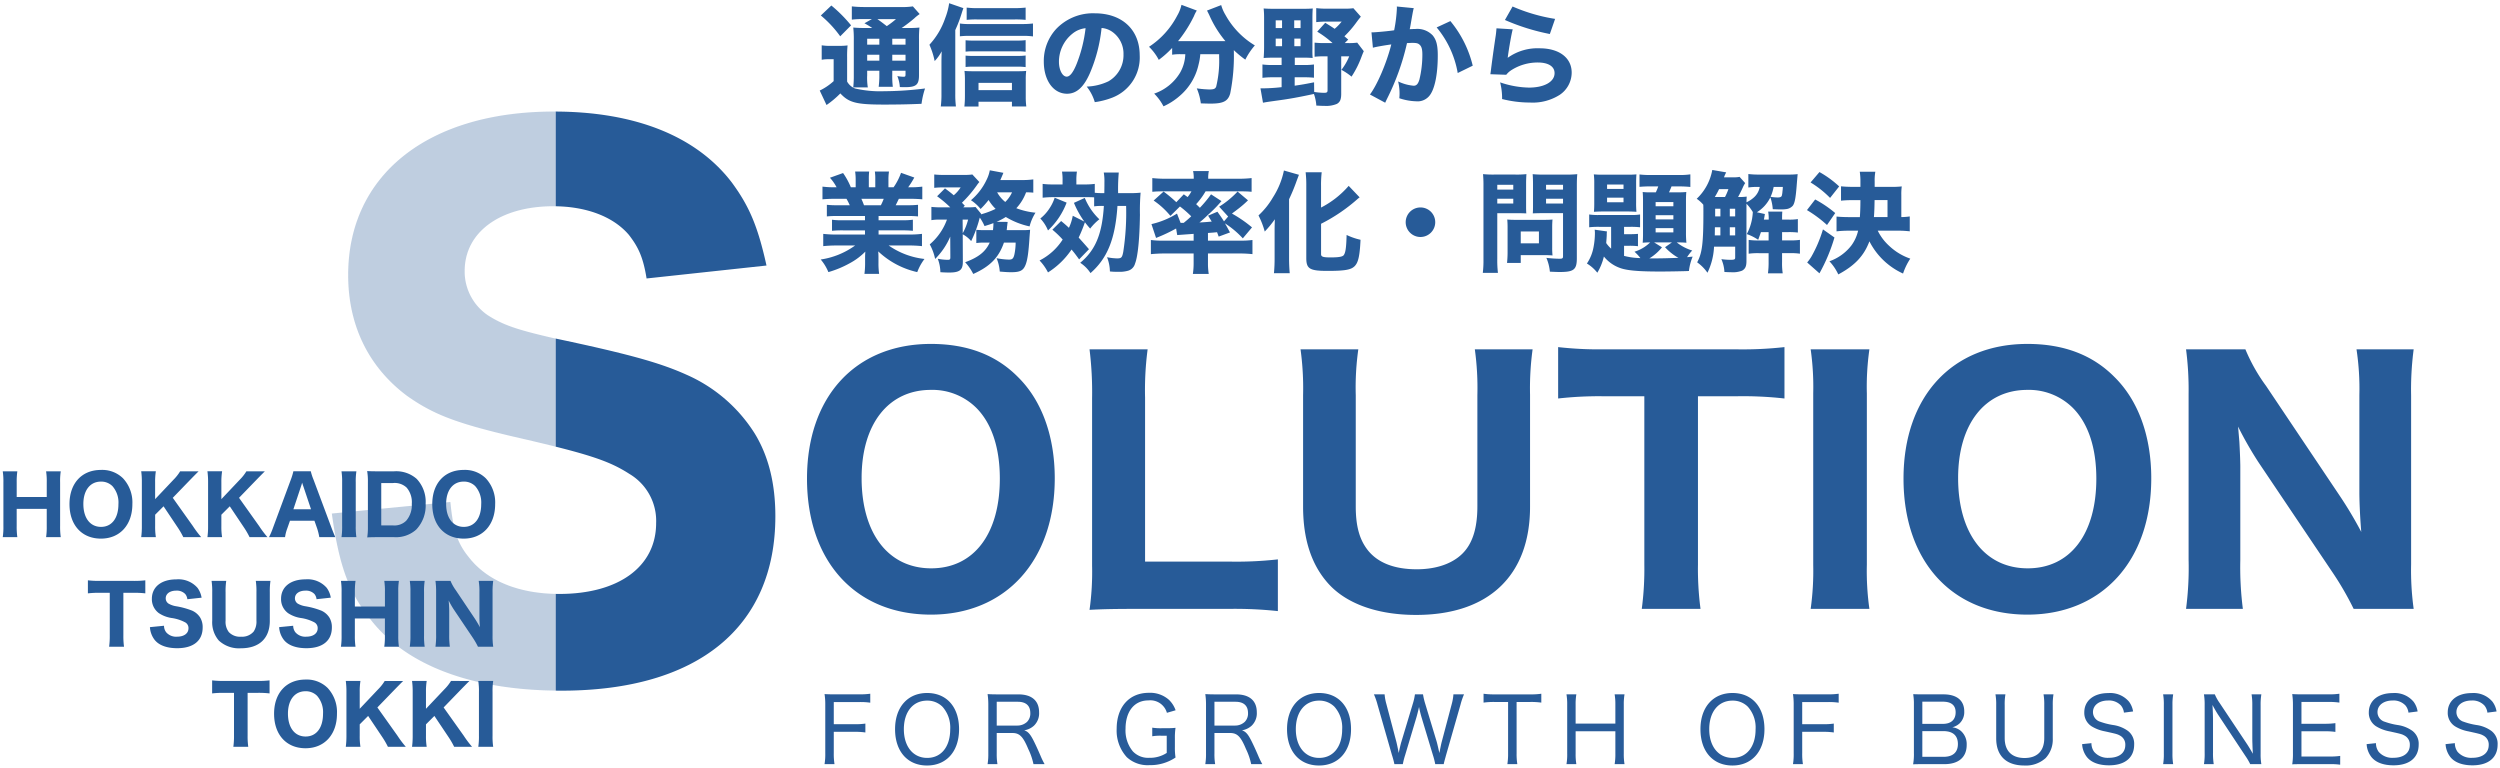
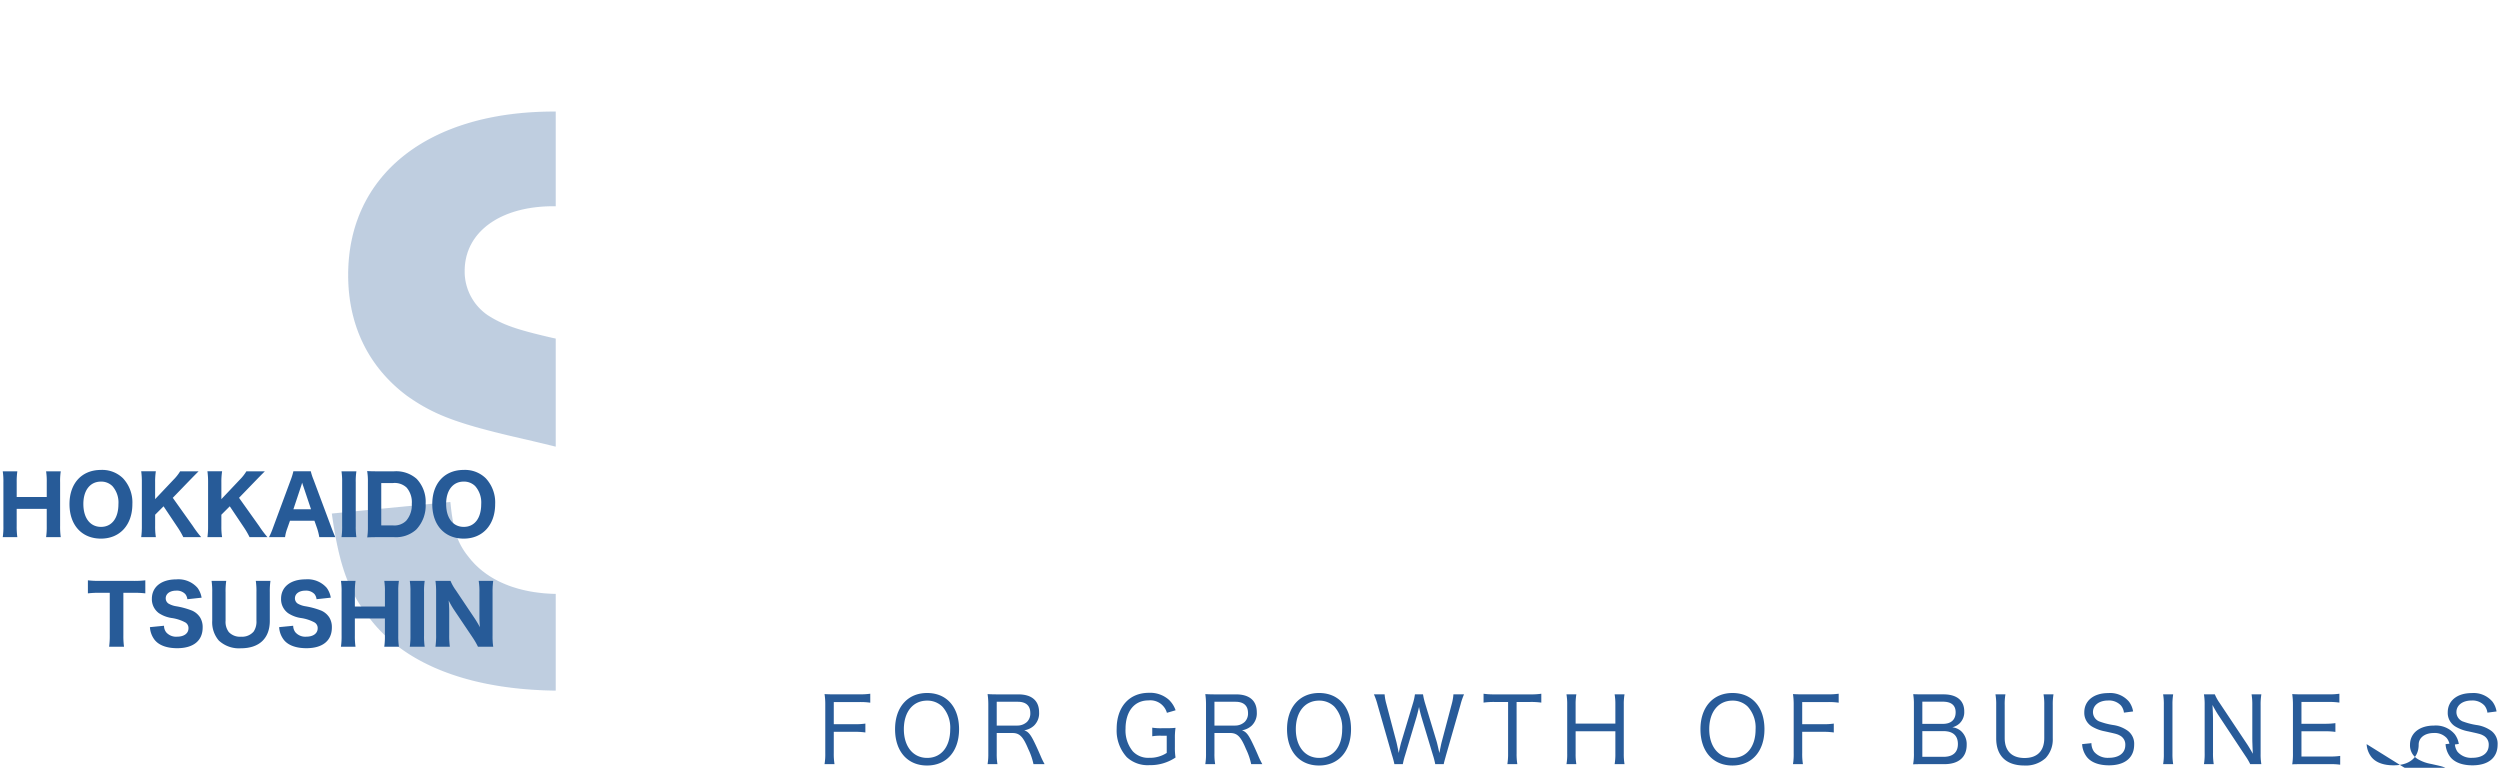
<svg xmlns="http://www.w3.org/2000/svg" width="524.721" height="161.171" viewBox="0 0 524.721 161.171">
  <defs>
    <clipPath id="clip-path">
      <rect id="長方形_274" data-name="長方形 274" width="49" height="135" transform="translate(0.244 0)" fill="#023f87" stroke="#707070" stroke-width="1" />
    </clipPath>
    <clipPath id="clip-path-2">
      <rect id="長方形_275" data-name="長方形 275" width="50" height="135" transform="translate(-0.279 0)" fill="#023f87" stroke="#707070" stroke-width="1" />
    </clipPath>
  </defs>
  <g id="sec__solution-contact-dark.svg" transform="translate(-312.362 -4703.614)" opacity="0.855">
    <g id="グループ_344" data-name="グループ 344" transform="translate(235 4721)">
      <g id="グループ_316" data-name="グループ 316" transform="translate(7 35.693)">
        <path id="パス_1021" data-name="パス 1021" d="M-94.962-13.464a14.194,14.194,0,0,1,.136,2.346v3.043h-6.307v-3.06A15.616,15.616,0,0,1-101-13.464h-3.06a14.592,14.592,0,0,1,.136,2.346v9.129a14.325,14.325,0,0,1-.136,2.346H-101a15.423,15.423,0,0,1-.136-2.346V-5.576h6.307v3.587A14.592,14.592,0,0,1-94.962.357h3.077a15.567,15.567,0,0,1-.136-2.346v-9.146a13.456,13.456,0,0,1,.136-2.329Zm11.509-.289c-4.012,0-6.6,2.805-6.6,7.174,0,4.4,2.584,7.242,6.6,7.242,3.978,0,6.6-2.873,6.6-7.259a7.425,7.425,0,0,0-1.955-5.389A6.214,6.214,0,0,0-83.453-13.753ZM-83.436-1.8c-2.278,0-3.706-1.853-3.706-4.811,0-2.873,1.428-4.692,3.689-4.692a3.321,3.321,0,0,1,2.414.952,5.2,5.2,0,0,1,1.258,3.774C-79.781-3.621-81.175-1.8-83.436-1.8Zm15.062-6.1,3.6-3.723c.544-.561,1.377-1.411,1.819-1.836h-3.876A9.334,9.334,0,0,1-68.221-11.7l-3.859,4.08v-3.5a14.432,14.432,0,0,1,.153-2.346H-75a16.307,16.307,0,0,1,.136,2.346v9.129A16.772,16.772,0,0,1-75,.357h3.077a13.8,13.8,0,0,1-.153-2.346V-4.352l1.768-1.768L-67.286-1.6A16.765,16.765,0,0,1-66.164.357h3.757a21.37,21.37,0,0,1-1.751-2.329Zm13.906,0,3.6-3.723c.544-.561,1.377-1.411,1.819-1.836h-3.876A9.334,9.334,0,0,1-54.315-11.7l-3.859,4.08v-3.5a14.432,14.432,0,0,1,.153-2.346H-61.1a16.307,16.307,0,0,1,.136,2.346v9.129A16.771,16.771,0,0,1-61.1.357h3.077a13.8,13.8,0,0,1-.153-2.346V-4.352l1.768-1.768L-53.38-1.6A16.765,16.765,0,0,1-52.258.357H-48.5a21.37,21.37,0,0,1-1.751-2.329ZM-34.255.357c-.2-.425-.51-1.173-.833-2.04L-38.828-11.7a11.511,11.511,0,0,1-.578-1.768h-3.655A13.053,13.053,0,0,1-43.6-11.7L-47.311-1.683a15.8,15.8,0,0,1-.867,2.04h3.366a8.488,8.488,0,0,1,.459-1.8l.578-1.649h5.134l.578,1.649a12.158,12.158,0,0,1,.442,1.8Zm-5.1-5.848h-3.706l1.6-4.811c.119-.34.136-.425.238-.782.136.459.2.629.255.782Zm6.392-7.973a14.193,14.193,0,0,1,.136,2.346v9.129A14.591,14.591,0,0,1-32.963.357h3.128a14.325,14.325,0,0,1-.136-2.346v-9.129a14.063,14.063,0,0,1,.136-2.346Zm5.542,11.526A14.863,14.863,0,0,1-27.557.408c.7-.034,1.156-.051,2.312-.051h3.332a6.338,6.338,0,0,0,4.624-1.581A7.335,7.335,0,0,0-15.3-6.681a6.991,6.991,0,0,0-1.887-5.2,6.477,6.477,0,0,0-4.743-1.581h-3.315c-1.224,0-1.649-.017-2.329-.051a13.313,13.313,0,0,1,.153,2.346Zm2.805-.17V-11h2.465a3.651,3.651,0,0,1,2.856.952A4.687,4.687,0,0,1-18.207-6.63,5.009,5.009,0,0,1-19.38-3.094a3.5,3.5,0,0,1-2.754.986ZM-7.31-13.753c-4.012,0-6.6,2.805-6.6,7.174,0,4.4,2.584,7.242,6.6,7.242,3.978,0,6.6-2.873,6.6-7.259a7.425,7.425,0,0,0-1.955-5.389A6.214,6.214,0,0,0-7.31-13.753ZM-7.293-1.8C-9.571-1.8-11-3.655-11-6.613c0-2.873,1.428-4.692,3.689-4.692a3.321,3.321,0,0,1,2.414.952A5.2,5.2,0,0,1-3.638-6.579C-3.638-3.621-5.032-1.8-7.293-1.8Z" transform="translate(175 59.307)" fill="#023f87" stroke="rgba(0,0,0,0)" stroke-width="1" />
        <path id="パス_1022" data-name="パス 1022" d="M-78.744-10.965h2.04a19.69,19.69,0,0,1,2.567.119v-2.737a20.037,20.037,0,0,1-2.567.119h-7.072a19.328,19.328,0,0,1-2.414-.119v2.737a19.262,19.262,0,0,1,2.431-.119H-81.6v8.942a16.2,16.2,0,0,1-.136,2.38h3.128a16.348,16.348,0,0,1-.136-2.38Zm5.576,7.208a4.784,4.784,0,0,0,.986,2.669c.9,1.139,2.55,1.751,4.743,1.751,3.4,0,5.338-1.581,5.338-4.352a3.886,3.886,0,0,0-.51-2.057,3.829,3.829,0,0,0-1.717-1.479,16.575,16.575,0,0,0-3.349-.918,4.591,4.591,0,0,1-1.6-.561,1.318,1.318,0,0,1-.578-1.1c0-.969.884-1.615,2.21-1.615a2.433,2.433,0,0,1,1.887.714,2.069,2.069,0,0,1,.442,1.088l2.992-.323a4.8,4.8,0,0,0-.867-2.074,5.321,5.321,0,0,0-4.437-1.768c-3.145,0-5.134,1.581-5.134,4.08A3.614,3.614,0,0,0-71.3-6.7a6.611,6.611,0,0,0,2.652,1.02,8.678,8.678,0,0,1,2.907.935,1.362,1.362,0,0,1,.663,1.224c0,1.088-.935,1.768-2.414,1.768a2.75,2.75,0,0,1-2.261-.918,2.238,2.238,0,0,1-.459-1.377Zm22.219-9.707a15.058,15.058,0,0,1,.136,2.448V-5.1a3.735,3.735,0,0,1-.578,2.261,3.178,3.178,0,0,1-2.652,1.088A3.188,3.188,0,0,1-56.61-2.72a3.52,3.52,0,0,1-.68-2.38v-5.916a14.534,14.534,0,0,1,.136-2.448h-3.077a15.192,15.192,0,0,1,.136,2.448V-5.1A5.875,5.875,0,0,0-58.718-.952,6.2,6.2,0,0,0-54.077.68c3.859,0,6.069-2.091,6.069-5.763v-5.95a15.361,15.361,0,0,1,.136-2.431Zm4.9,9.707a4.784,4.784,0,0,0,.986,2.669c.9,1.139,2.55,1.751,4.743,1.751,3.4,0,5.338-1.581,5.338-4.352a3.886,3.886,0,0,0-.51-2.057,3.829,3.829,0,0,0-1.717-1.479,16.575,16.575,0,0,0-3.349-.918,4.591,4.591,0,0,1-1.6-.561,1.318,1.318,0,0,1-.578-1.1c0-.969.884-1.615,2.21-1.615a2.433,2.433,0,0,1,1.887.714A2.069,2.069,0,0,1-38.2-9.622l2.992-.323a4.8,4.8,0,0,0-.867-2.074,5.321,5.321,0,0,0-4.437-1.768c-3.145,0-5.134,1.581-5.134,4.08A3.614,3.614,0,0,0-44.183-6.7a6.611,6.611,0,0,0,2.652,1.02,8.678,8.678,0,0,1,2.907.935,1.362,1.362,0,0,1,.663,1.224c0,1.088-.935,1.768-2.414,1.768a2.75,2.75,0,0,1-2.261-.918A2.238,2.238,0,0,1-43.1-4.046Zm22.066-9.707a14.194,14.194,0,0,1,.136,2.346v3.043h-6.307v-3.06a15.616,15.616,0,0,1,.136-2.329h-3.06a14.591,14.591,0,0,1,.136,2.346v9.129A14.325,14.325,0,0,1-33.082.357h3.06a15.423,15.423,0,0,1-.136-2.346V-5.576h6.307v3.587A14.592,14.592,0,0,1-23.987.357h3.077a15.566,15.566,0,0,1-.136-2.346v-9.146a13.456,13.456,0,0,1,.136-2.329Zm5.355,0a14.193,14.193,0,0,1,.136,2.346v9.129A14.592,14.592,0,0,1-18.632.357H-15.5a14.325,14.325,0,0,1-.136-2.346v-9.129a14.063,14.063,0,0,1,.136-2.346Zm9.656,1.955a9.289,9.289,0,0,1-1.105-1.955h-3.162a16.555,16.555,0,0,1,.136,2.363v8.84A16.8,16.8,0,0,1-13.243.357h3.026a17.4,17.4,0,0,1-.136-2.6V-7.208c0-.34-.034-1.054-.051-1.343-.051-.595-.051-.595-.068-.8a19.173,19.173,0,0,0,1.088,1.9l3.91,5.814A16.228,16.228,0,0,1-4.318.357h3.2a14.961,14.961,0,0,1-.136-2.363V-11a16.408,16.408,0,0,1,.136-2.465H-4.165a13.963,13.963,0,0,1,.153,2.448v5.151c0,.629.051,1.53.1,2.125A20.843,20.843,0,0,0-5.066-5.678Z" transform="translate(175 82.307)" fill="#023f87" stroke="rgba(0,0,0,0)" stroke-width="1" />
-         <path id="パス_1023" data-name="パス 1023" d="M-52.666-10.965h2.04a19.69,19.69,0,0,1,2.567.119v-2.737a20.037,20.037,0,0,1-2.567.119H-57.7a19.328,19.328,0,0,1-2.414-.119v2.737a19.262,19.262,0,0,1,2.431-.119h2.159v8.942a16.2,16.2,0,0,1-.136,2.38h3.128a16.348,16.348,0,0,1-.136-2.38Zm12.155-2.788c-4.012,0-6.6,2.805-6.6,7.174,0,4.4,2.584,7.242,6.6,7.242,3.978,0,6.6-2.873,6.6-7.259a7.425,7.425,0,0,0-1.955-5.389A6.214,6.214,0,0,0-40.511-13.753ZM-40.494-1.8c-2.278,0-3.706-1.853-3.706-4.811,0-2.873,1.428-4.692,3.689-4.692a3.321,3.321,0,0,1,2.414.952,5.2,5.2,0,0,1,1.258,3.774C-36.839-3.621-38.233-1.8-40.494-1.8Zm15.062-6.1,3.6-3.723c.544-.561,1.377-1.411,1.819-1.836h-3.876A9.334,9.334,0,0,1-25.279-11.7l-3.859,4.08v-3.5a14.432,14.432,0,0,1,.153-2.346h-3.077a16.307,16.307,0,0,1,.136,2.346v9.129A16.772,16.772,0,0,1-32.062.357h3.077a13.8,13.8,0,0,1-.153-2.346V-4.352L-27.37-6.12-24.344-1.6A16.765,16.765,0,0,1-23.222.357h3.757a21.37,21.37,0,0,1-1.751-2.329Zm13.906,0,3.6-3.723c.544-.561,1.377-1.411,1.819-1.836H-9.979A9.334,9.334,0,0,1-11.373-11.7l-3.859,4.08v-3.5a14.432,14.432,0,0,1,.153-2.346h-3.077a16.307,16.307,0,0,1,.136,2.346v9.129A16.772,16.772,0,0,1-18.156.357h3.077a13.8,13.8,0,0,1-.153-2.346V-4.352l1.768-1.768L-10.438-1.6A16.765,16.765,0,0,1-9.316.357h3.757A21.37,21.37,0,0,1-7.31-1.972Zm7.276-5.559a14.193,14.193,0,0,1,.136,2.346v9.129A14.591,14.591,0,0,1-4.25.357h3.128a14.325,14.325,0,0,1-.136-2.346v-9.129a14.063,14.063,0,0,1,.136-2.346Z" transform="translate(175 103.307)" fill="#023f87" stroke="rgba(0,0,0,0)" stroke-width="1" />
      </g>
      <g id="マスクグループ_67" data-name="マスクグループ 67" transform="translate(144.757 0)" opacity="0.298" clip-path="url(#clip-path)">
        <path id="パス_1020" data-name="パス 1020" d="M6.006-31.6C7.579-20.449,9.581-15.015,14.3-9.152,21.879.429,35.75,5.577,54.2,5.577c28.6,0,44.9-13.3,44.9-36.608,0-6.864-1.43-12.584-4.29-17.3A32.208,32.208,0,0,0,80.366-60.775c-5.72-2.574-12.584-4.433-28.171-7.722-7.436-1.716-10.3-2.717-13.442-4.719a11.089,11.089,0,0,1-4.862-9.295c0-8.151,7.436-13.585,18.59-13.585,6.864,0,12.584,2.145,15.873,6.006,2,2.574,3,4.719,3.718,9.152L97.24-83.655c-1.859-8.437-3.718-12.584-7.293-17.446-7.436-9.724-20.306-14.872-37.323-14.872-26.455,0-43.186,13.3-43.186,34.32,0,10.582,4.29,19.305,12.3,25.311,5.434,3.861,10.153,5.72,22.308,8.58,15.587,3.575,20.02,5,24.453,7.865a11.455,11.455,0,0,1,5.577,10.3c0,9.152-7.865,14.872-20.306,14.872-8.437,0-15.158-2.717-19.019-7.722-2.431-3-3.289-5.72-3.861-11.583Z" transform="translate(-3.757 122)" fill="#023f87" stroke="rgba(0,0,0,0)" stroke-width="1" />
      </g>
      <g id="マスクグループ_68" data-name="マスクグループ 68" transform="translate(194.279 0)" clip-path="url(#clip-path-2)">
-         <path id="パス_1019" data-name="パス 1019" d="M6.006-31.6C7.579-20.449,9.581-15.015,14.3-9.152,21.879.429,35.75,5.577,54.2,5.577c28.6,0,44.9-13.3,44.9-36.608,0-6.864-1.43-12.584-4.29-17.3A32.208,32.208,0,0,0,80.366-60.775c-5.72-2.574-12.584-4.433-28.171-7.722-7.436-1.716-10.3-2.717-13.442-4.719a11.089,11.089,0,0,1-4.862-9.295c0-8.151,7.436-13.585,18.59-13.585,6.864,0,12.584,2.145,15.873,6.006,2,2.574,3,4.719,3.718,9.152L97.24-83.655c-1.859-8.437-3.718-12.584-7.293-17.446-7.436-9.724-20.306-14.872-37.323-14.872-26.455,0-43.186,13.3-43.186,34.32,0,10.582,4.29,19.305,12.3,25.311,5.434,3.861,10.153,5.72,22.308,8.58,15.587,3.575,20.02,5,24.453,7.865a11.455,11.455,0,0,1,5.577,10.3c0,9.152-7.865,14.872-20.306,14.872-8.437,0-15.158-2.717-19.019-7.722-2.431-3-3.289-5.72-3.861-11.583Z" transform="translate(-53.278 122)" fill="#023f87" stroke="rgba(0,0,0,0)" stroke-width="1" />
-       </g>
+         </g>
    </g>
-     <path id="パス_1016" data-name="パス 1016" d="M28.743-54.2c-15.812,0-26,11.055-26,28.274,0,17.353,10.184,28.542,26,28.542,15.678,0,26-11.323,26-28.609,0-8.777-2.68-16.281-7.7-21.239C42.411-51.925,36.314-54.2,28.743-54.2ZM28.81-7.1c-8.978,0-14.606-7.3-14.606-18.961,0-11.323,5.628-18.492,14.539-18.492A13.087,13.087,0,0,1,38.257-40.8c3.216,3.216,4.958,8.308,4.958,14.874C43.215-14.271,37.721-7.1,28.81-7.1ZM91.656,1.407a85.039,85.039,0,0,1,9.916.469V-8.978a78.227,78.227,0,0,1-9.916.469H73.7V-42.88a65.291,65.291,0,0,1,.536-10.184H62.042a73.11,73.11,0,0,1,.536,10.318V-7.7a56.844,56.844,0,0,1-.536,9.313c2.479-.134,4.958-.2,9.112-.2Zm51.255-54.471a59.345,59.345,0,0,1,.536,9.648V-20.1c0,3.886-.737,6.834-2.278,8.911-2.01,2.747-5.762,4.288-10.452,4.288-4.556,0-7.973-1.273-10.117-3.819-1.876-2.278-2.68-5.159-2.68-9.38V-43.416a57.278,57.278,0,0,1,.536-9.648H106.329a59.873,59.873,0,0,1,.536,9.648V-20.1c0,7.035,1.809,12.4,5.427,16.348C116.111.4,122.61,2.68,130.583,2.68c15.209,0,23.919-8.241,23.919-22.713v-23.45a60.541,60.541,0,0,1,.536-9.581Zm46.833,9.849h8.04a77.6,77.6,0,0,1,10.117.469V-53.533a78.968,78.968,0,0,1-10.117.469H169.912a76.174,76.174,0,0,1-9.514-.469v10.787a75.915,75.915,0,0,1,9.581-.469h8.509V-7.973a63.844,63.844,0,0,1-.536,9.38H190.28a64.431,64.431,0,0,1-.536-9.38ZM213.4-53.064a55.938,55.938,0,0,1,.536,9.246V-7.839a57.507,57.507,0,0,1-.536,9.246h12.328a56.458,56.458,0,0,1-.536-9.246V-43.818a55.426,55.426,0,0,1,.536-9.246ZM258.888-54.2c-15.812,0-26,11.055-26,28.274,0,17.353,10.184,28.542,26,28.542,15.678,0,26-11.323,26-28.609,0-8.777-2.68-16.281-7.7-21.239C272.556-51.925,266.459-54.2,258.888-54.2Zm.067,47.1c-8.978,0-14.606-7.3-14.606-18.961,0-11.323,5.628-18.492,14.539-18.492A13.087,13.087,0,0,1,268.4-40.8c3.216,3.216,4.958,8.308,4.958,14.874C273.36-14.271,267.866-7.1,258.955-7.1ZM309-45.359a36.611,36.611,0,0,1-4.355-7.705H292.187a65.249,65.249,0,0,1,.536,9.313v34.84a66.2,66.2,0,0,1-.536,10.318h11.926a68.564,68.564,0,0,1-.536-10.251V-28.408c0-1.34-.134-4.154-.2-5.293-.2-2.345-.2-2.345-.268-3.149a75.563,75.563,0,0,0,4.288,7.5l15.41,22.914a63.958,63.958,0,0,1,4.556,7.839h12.6a58.963,58.963,0,0,1-.536-9.313V-43.349a64.664,64.664,0,0,1,.536-9.715H327.965a55.033,55.033,0,0,1,.6,9.648v20.3c0,2.479.2,6.03.4,8.375a82.152,82.152,0,0,0-4.556-7.638Z" transform="translate(479 4830)" fill="#023f87" stroke="rgba(0,0,0,0)" stroke-width="1" />
-     <path id="パス_1018" data-name="パス 1018" d="M3.363-6.783H7.714a14.5,14.5,0,0,1,2.28.133V-8.512a15.323,15.323,0,0,1-2.28.133H3.363v-4.655H8.74a14.5,14.5,0,0,1,2.28.133v-1.881a15.946,15.946,0,0,1-2.3.133H3.591c-.931,0-1.52-.019-2.166-.057a13.865,13.865,0,0,1,.152,2.242V-2.356A12.878,12.878,0,0,1,1.425,0h2.09a13.379,13.379,0,0,1-.152-2.375Zm19.589-8.151c-4.085,0-6.726,2.983-6.726,7.6,0,4.655,2.622,7.619,6.707,7.619,4.1,0,6.726-2.983,6.726-7.619C29.659-11.989,27.056-14.934,22.952-14.934Zm.019,13.623c-2.964,0-4.9-2.394-4.9-6.023,0-3.648,1.919-6,4.883-6a4.444,4.444,0,0,1,3.211,1.273A6.54,6.54,0,0,1,27.8-7.315C27.8-3.648,25.916-1.311,22.971-1.311ZM47.614,0a16.14,16.14,0,0,1-.874-1.8c-.608-1.406-1.064-2.394-1.482-3.211-.684-1.33-1.159-1.843-1.919-2.09a3.923,3.923,0,0,0,2.052-.988,3.6,3.6,0,0,0,1.064-2.793c0-2.432-1.539-3.762-4.351-3.762H37.829c-.931,0-1.52-.019-2.185-.057a14.418,14.418,0,0,1,.152,2.261v10.2A12.572,12.572,0,0,1,35.644,0h2.071a12.3,12.3,0,0,1-.152-2.242V-6.536H40.85c1.5,0,2.242.741,3.325,3.344A13.772,13.772,0,0,1,45.277,0ZM37.563-8.094v-5h4.408c1.729,0,2.641.817,2.641,2.375a2.481,2.481,0,0,1-.684,1.843,2.955,2.955,0,0,1-2.052.779ZM73.245-5.966v3.61A6.443,6.443,0,0,1,69.559-1.33,4.4,4.4,0,0,1,66.12-2.7,6.879,6.879,0,0,1,64.6-7.41c0-3.667,1.843-5.966,4.788-5.966a3.613,3.613,0,0,1,3.895,2.6l1.824-.532a5.588,5.588,0,0,0-1.406-2.2,5.931,5.931,0,0,0-4.218-1.463c-4.1,0-6.745,2.945-6.745,7.562a8.259,8.259,0,0,0,2.128,5.947A6.422,6.422,0,0,0,69.6.209a9.48,9.48,0,0,0,5.491-1.6,13.209,13.209,0,0,1-.133-2.2V-5.4a14.123,14.123,0,0,1,.133-2.223A19.317,19.317,0,0,1,73-7.543h-.665a11.752,11.752,0,0,1-2.128-.114v1.805a10.148,10.148,0,0,1,1.957-.114ZM93.309,0a16.141,16.141,0,0,1-.874-1.8c-.608-1.406-1.064-2.394-1.482-3.211-.684-1.33-1.159-1.843-1.919-2.09a3.923,3.923,0,0,0,2.052-.988,3.6,3.6,0,0,0,1.064-2.793c0-2.432-1.539-3.762-4.351-3.762H83.524c-.931,0-1.52-.019-2.185-.057a14.419,14.419,0,0,1,.152,2.261v10.2A12.572,12.572,0,0,1,81.339,0H83.41a12.3,12.3,0,0,1-.152-2.242V-6.536h3.287c1.5,0,2.242.741,3.325,3.344A13.772,13.772,0,0,1,90.972,0ZM83.258-8.094v-5h4.408c1.729,0,2.641.817,2.641,2.375a2.481,2.481,0,0,1-.684,1.843,2.955,2.955,0,0,1-2.052.779Zm21.964-6.84c-4.085,0-6.726,2.983-6.726,7.6,0,4.655,2.622,7.619,6.707,7.619,4.1,0,6.726-2.983,6.726-7.619C111.929-11.989,109.326-14.934,105.222-14.934Zm.019,13.623c-2.964,0-4.9-2.394-4.9-6.023,0-3.648,1.919-6,4.883-6a4.444,4.444,0,0,1,3.211,1.273,6.54,6.54,0,0,1,1.634,4.75C110.067-3.648,108.186-1.311,105.241-1.311Zm20.1-13.338a11.618,11.618,0,0,1-.418,1.881l-2.451,8.151c-.1.285-.4,1.577-.532,2.28-.19-.988-.4-1.976-.494-2.337l-2.109-7.98a10.151,10.151,0,0,1-.361-1.995h-2.242a13.964,13.964,0,0,1,.76,2.185l3.021,10.545A17.84,17.84,0,0,1,121.03,0H122.8a14.671,14.671,0,0,1,.475-1.862l2.356-7.885c.152-.513.361-1.311.57-2.261a21.807,21.807,0,0,0,.551,2.261l2.375,7.885A14.914,14.914,0,0,1,129.6,0h1.786c.076-.4.076-.4.494-1.919L134.9-12.464a15.027,15.027,0,0,1,.741-2.185h-2.223a10.2,10.2,0,0,1-.342,1.995l-2.109,7.961c-.057.19-.228.969-.494,2.356-.323-1.425-.475-2.071-.57-2.394l-2.432-8.037a15,15,0,0,1-.437-1.881Zm21.337,1.6h2.774a15.449,15.449,0,0,1,2.413.133v-1.862a14.821,14.821,0,0,1-2.413.133h-7.429a15.323,15.323,0,0,1-2.28-.133v1.862a14.934,14.934,0,0,1,2.3-.133h2.85V-2.242A13.777,13.777,0,0,1,144.742,0h2.09a12.847,12.847,0,0,1-.152-2.242Zm20.577-1.6a12.345,12.345,0,0,1,.152,2.223v3.914h-8.341v-3.952a12.436,12.436,0,0,1,.152-2.185h-2.071a12.345,12.345,0,0,1,.152,2.223v10.2A11.949,11.949,0,0,1,157.149,0h2.071a12.345,12.345,0,0,1-.152-2.223V-6.9h8.341v4.674A12.48,12.48,0,0,1,167.257,0h2.071a12.617,12.617,0,0,1-.152-2.223V-12.464a12.436,12.436,0,0,1,.152-2.185Zm24.738-.285c-4.085,0-6.726,2.983-6.726,7.6,0,4.655,2.622,7.619,6.707,7.619,4.1,0,6.726-2.983,6.726-7.619C198.7-11.989,196.1-14.934,191.995-14.934Zm.019,13.623c-2.964,0-4.9-2.394-4.9-6.023,0-3.648,1.919-6,4.883-6a4.444,4.444,0,0,1,3.211,1.273,6.539,6.539,0,0,1,1.634,4.75C196.84-3.648,194.959-1.311,192.014-1.311Zm14.611-5.472h4.351a14.5,14.5,0,0,1,2.28.133V-8.512a15.323,15.323,0,0,1-2.28.133h-4.351v-4.655H212a14.5,14.5,0,0,1,2.28.133v-1.881a15.946,15.946,0,0,1-2.3.133h-5.13c-.931,0-1.52-.019-2.166-.057a13.865,13.865,0,0,1,.152,2.242V-2.356A12.878,12.878,0,0,1,204.687,0h2.09a13.379,13.379,0,0,1-.152-2.375Zm25.46-7.866c-1.121,0-1.615-.019-2.166-.038a12.09,12.09,0,0,1,.152,2.109V-2.356A12.009,12.009,0,0,1,229.9.038C230.6,0,231.135,0,232.085,0h4.389c2.983,0,4.674-1.463,4.674-4.047a3.692,3.692,0,0,0-1.159-2.869,3.324,3.324,0,0,0-1.862-.817,3.478,3.478,0,0,0,1.482-.779,3.28,3.28,0,0,0,1.026-2.565c0-2.3-1.577-3.572-4.37-3.572Zm-.247,6.194V-13.11h4.313c1.767,0,2.679.76,2.679,2.223,0,1.558-.969,2.432-2.66,2.432Zm0,1.52h4.389c2.033,0,3.078.931,3.078,2.717,0,1.748-1.064,2.679-3.021,2.679h-4.446Zm25.441-7.714a12.718,12.718,0,0,1,.152,2.3v6.878c0,2.7-1.463,4.18-4.142,4.18s-4.161-1.5-4.161-4.18V-12.35a12.069,12.069,0,0,1,.152-2.3h-2.09a12.587,12.587,0,0,1,.152,2.3v6.935c0,3.667,2.109,5.7,5.909,5.7a6.154,6.154,0,0,0,4.465-1.558,5.71,5.71,0,0,0,1.5-4.142v-6.973a12.4,12.4,0,0,1,.152-2.261ZM265.373-4.2a4.858,4.858,0,0,0,.969,2.66c.893,1.159,2.527,1.786,4.674,1.786,3.344,0,5.282-1.6,5.282-4.351a3.379,3.379,0,0,0-1.33-2.888,6.966,6.966,0,0,0-3.059-1.216,14.43,14.43,0,0,1-2.717-.684,2.111,2.111,0,0,1-1.539-2.033c0-1.444,1.292-2.432,3.173-2.432a3.422,3.422,0,0,1,2.7,1.045,2.88,2.88,0,0,1,.627,1.5l1.919-.247a4.555,4.555,0,0,0-.855-2.052,5.169,5.169,0,0,0-4.351-1.805c-3.059,0-5.035,1.6-5.035,4.047a3.331,3.331,0,0,0,1.691,3.021,8.268,8.268,0,0,0,2.66.969c2.413.532,2.584.57,3.192.912a2.111,2.111,0,0,1,1.064,1.957c0,1.672-1.311,2.679-3.458,2.679A3.755,3.755,0,0,1,267.9-2.584a3.06,3.06,0,0,1-.57-1.824Zm17-10.45a12.078,12.078,0,0,1,.152,2.223v10.2A12.343,12.343,0,0,1,282.378,0h2.109a12.618,12.618,0,0,1-.152-2.223v-10.2a12.9,12.9,0,0,1,.152-2.223Zm8.569,0a12.894,12.894,0,0,1,.152,2.223v9.994A13.409,13.409,0,0,1,290.947,0H293a13.818,13.818,0,0,1-.152-2.432V-9.139c0-.8-.038-2.128-.114-3.287.323.627.912,1.634,1.121,1.957L299.592-1.8A12.749,12.749,0,0,1,300.656,0h2.337a11.947,11.947,0,0,1-.152-2.223V-12.331a13.221,13.221,0,0,1,.152-2.318h-2.052a13.268,13.268,0,0,1,.152,2.3v6.878c0,.608.038,1.767.114,3.287-.418-.76-.988-1.691-1.311-2.166l-5.662-8.493a9.522,9.522,0,0,1-1.007-1.805Zm28.6,12.92a14.9,14.9,0,0,1-2.2.133H311.41V-6.9h4.883a14.288,14.288,0,0,1,2.242.133V-8.607a16.174,16.174,0,0,1-2.242.133H311.41v-4.579h5.738a14.023,14.023,0,0,1,2.223.133v-1.862a14.838,14.838,0,0,1-2.223.133h-5.51c-.931,0-1.52-.019-2.166-.057a15.069,15.069,0,0,1,.152,2.261V-2.28a13.36,13.36,0,0,1-.152,2.318C310.175,0,310.631,0,311.638,0h5.7a13.83,13.83,0,0,1,2.2.114ZM325.09-4.2a4.858,4.858,0,0,0,.969,2.66c.893,1.159,2.527,1.786,4.674,1.786,3.344,0,5.282-1.6,5.282-4.351a3.379,3.379,0,0,0-1.33-2.888,6.966,6.966,0,0,0-3.059-1.216,14.43,14.43,0,0,1-2.717-.684,2.111,2.111,0,0,1-1.539-2.033c0-1.444,1.292-2.432,3.173-2.432a3.422,3.422,0,0,1,2.7,1.045,2.88,2.88,0,0,1,.627,1.5l1.919-.247a4.555,4.555,0,0,0-.855-2.052,5.169,5.169,0,0,0-4.351-1.805c-3.059,0-5.035,1.6-5.035,4.047a3.331,3.331,0,0,0,1.691,3.021,8.268,8.268,0,0,0,2.66.969c2.413.532,2.584.57,3.192.912a2.111,2.111,0,0,1,1.064,1.957c0,1.672-1.311,2.679-3.458,2.679a3.755,3.755,0,0,1-3.078-1.254,3.06,3.06,0,0,1-.57-1.824Zm16.568,0a4.858,4.858,0,0,0,.969,2.66C343.52-.38,345.154.247,347.3.247c3.344,0,5.282-1.6,5.282-4.351a3.379,3.379,0,0,0-1.33-2.888,6.966,6.966,0,0,0-3.059-1.216,14.43,14.43,0,0,1-2.717-.684,2.111,2.111,0,0,1-1.539-2.033c0-1.444,1.292-2.432,3.173-2.432a3.422,3.422,0,0,1,2.7,1.045,2.88,2.88,0,0,1,.627,1.5l1.919-.247a4.555,4.555,0,0,0-.855-2.052,5.169,5.169,0,0,0-4.351-1.805c-3.059,0-5.035,1.6-5.035,4.047A3.331,3.331,0,0,0,343.8-7.847a8.268,8.268,0,0,0,2.66.969c2.413.532,2.584.57,3.192.912a2.111,2.111,0,0,1,1.064,1.957c0,1.672-1.311,2.679-3.458,2.679a3.755,3.755,0,0,1-3.078-1.254,3.06,3.06,0,0,1-.57-1.824Z" transform="translate(484 4864)" fill="#023f87" stroke="rgba(0,0,0,0)" stroke-width="1" opacity="0.996" />
-     <path id="パス_1017" data-name="パス 1017" d="M10.051-14.513a25.715,25.715,0,0,1-2.6-.092,21.8,21.8,0,0,1,.115,2.691v7.337a23.075,23.075,0,0,1-.115,2.53h3.059a12.2,12.2,0,0,1-.138-2.53v-.966h2.553v.8a18.056,18.056,0,0,1-.138,2.576h2.967a18.158,18.158,0,0,1-.115-2.576v-.8h2.783v.69c0,.506-.046.575-.437.575A7.7,7.7,0,0,1,16.7-4.416a7.355,7.355,0,0,1,.529,2.3c.506.023.874.023,1.1.023,2.346,0,2.921-.506,2.921-2.53v-7.429a23.056,23.056,0,0,1,.092-2.553,18.857,18.857,0,0,1-2.277.092H17.618a31.277,31.277,0,0,0,2.645-2.024,8.366,8.366,0,0,1,1.127-.9l-1.426-1.61a15.439,15.439,0,0,1-2.76.138H10.051a23.552,23.552,0,0,1-2.9-.138v2.783a17.363,17.363,0,0,1,2.438-.115h1.771L9.8-15.5a17.2,17.2,0,0,1,1.633.989Zm5.589,2.254h2.783v1.242H15.64Zm-2.714,0v1.242H10.373v-1.242ZM10.373-8.9h2.553v1.242H10.373Zm8.05,1.242H15.64V-8.9h2.783Zm-2-8.717A19.477,19.477,0,0,1,14.49-14.9c-.92-.713-1.38-1.058-1.978-1.472ZM.644-17.135a23.154,23.154,0,0,1,4.071,4.37l2.277-2.3a29.3,29.3,0,0,0-4.14-4.163ZM.828-7.843a7.922,7.922,0,0,1,1.426-.115H3.335v4.6A12.1,12.1,0,0,1,.414-1.38L1.84,1.656a19.37,19.37,0,0,0,2.9-2.438C6.555,1.173,8.1,1.564,13.915,1.564c2.829,0,5.2-.046,7.866-.161a16.924,16.924,0,0,1,.736-3.22,69.971,69.971,0,0,1-8.579.575A23.338,23.338,0,0,1,7.82-1.817,3.269,3.269,0,0,1,6.164-3.266V-8.3a23.056,23.056,0,0,1,.092-2.553,12.936,12.936,0,0,1-1.748.092H2.645a10.322,10.322,0,0,1-1.817-.115Zm28.037-6.233a27.648,27.648,0,0,0,1.334-3.5c.161-.529.253-.759.368-1.1l-2.99-1.035a13.827,13.827,0,0,1-.828,3.128,15.611,15.611,0,0,1-3.312,5.589,16.587,16.587,0,0,1,1.1,3.427,9.486,9.486,0,0,0,1.472-2.047c-.046,1.61-.046,1.863-.046,2.461v6.44a19.5,19.5,0,0,1-.138,2.668H29A19.964,19.964,0,0,1,28.865-.69Zm14.766-4.715a22.747,22.747,0,0,1-2.484.115h-7.5a18.283,18.283,0,0,1-2.392-.115v2.576a17.4,17.4,0,0,1,2.093-.092H41.4a20.265,20.265,0,0,1,2.231.092Zm0,6.831a12.794,12.794,0,0,1-1.725.092H32.568a13.1,13.1,0,0,1-1.541-.069v2.392a13.375,13.375,0,0,1,1.541-.069h9.361a12.013,12.013,0,0,1,1.7.092Zm0,3.22a12.223,12.223,0,0,1-1.7.092H32.568a13.1,13.1,0,0,1-1.541-.069v2.392a12.574,12.574,0,0,1,1.541-.069h9.384a12.3,12.3,0,0,1,1.679.092ZM33.741.966h7.015v.989h3.013A16.085,16.085,0,0,1,43.654-.23V-3.611A14.5,14.5,0,0,1,43.746-5.5c-.483.046-.989.069-1.863.069h-9.2c-.782,0-1.38-.023-1.886-.069a16.083,16.083,0,0,1,.092,1.909v3.4a19.159,19.159,0,0,1-.115,2.162h2.967Zm0-2.438V-2.99h7.015v1.518Zm-3.91-11.293a16.186,16.186,0,0,1,1.886-.092H43.033a14.228,14.228,0,0,1,2.139.115v-2.714a17.264,17.264,0,0,1-2.139.115H31.717a11.177,11.177,0,0,1-1.886-.115ZM59.57-14.513a4.474,4.474,0,0,1,2.139.736A5.59,5.59,0,0,1,64.17-8.97,6.317,6.317,0,0,1,61-3.312a11.531,11.531,0,0,1-4.554,1.1,9.431,9.431,0,0,1,1.7,3.266A16.419,16.419,0,0,0,61.8.115a9.023,9.023,0,0,0,5.773-8.878c0-5.382-3.68-8.832-9.453-8.832a10.67,10.67,0,0,0-8.1,3.312,9.923,9.923,0,0,0-2.576,6.831c0,3.956,2.024,6.739,4.876,6.739,1.978,0,3.5-1.357,4.784-4.278A32.45,32.45,0,0,0,59.57-14.513Zm-3.358.046a29.611,29.611,0,0,1-1.84,7.406C53.636-5.2,52.923-4.3,52.256-4.3c-.9,0-1.633-1.4-1.633-3.128a7.541,7.541,0,0,1,2.829-5.888A5.168,5.168,0,0,1,56.212-14.467Zm20.93,5.451a8.331,8.331,0,0,1-1.081,3.864A10.155,10.155,0,0,1,70.61-.736a10.689,10.689,0,0,1,1.955,2.668,13.56,13.56,0,0,0,3.4-2.185,12.05,12.05,0,0,0,3.956-6.555,11.9,11.9,0,0,0,.368-2.208h3.956v.575a22.852,22.852,0,0,1-.621,6.233c-.184.46-.483.6-1.472.6a22.575,22.575,0,0,1-2.6-.23,11.748,11.748,0,0,1,.851,3.151c1.541.046,1.679.046,2.07.046,2.645,0,3.634-.506,4.094-2.116a39.852,39.852,0,0,0,.759-9.108,21.054,21.054,0,0,0,2.415,2,14.151,14.151,0,0,1,2-2.99,17.079,17.079,0,0,1-6.164-6.394,8.3,8.3,0,0,1-.9-2.07L81.7-18.17c.138.276.368.713.483.966a22.53,22.53,0,0,0,3.381,5.451H75.624A27.273,27.273,0,0,0,78.959-17a6.794,6.794,0,0,1,.6-1.173l-3.22-1.2a7.772,7.772,0,0,1-.9,2.277,17.381,17.381,0,0,1-5.911,6.532A10.631,10.631,0,0,1,71.576-7.82a19.931,19.931,0,0,0,2.806-2.507V-8.9a10.129,10.129,0,0,1,1.748-.115Zm20.217.736v1.541h-1.84a15.878,15.878,0,0,1-2.185-.115v2.806a16.5,16.5,0,0,1,2.185-.115h1.84v2.07a37.546,37.546,0,0,1-4.439.253l.529,3.013c.736-.138.9-.161,2.691-.414,2.783-.368,4.692-.713,8-1.426a9.122,9.122,0,0,1,.506,2.438c.851.046,1.242.069,1.748.069a5.838,5.838,0,0,0,2.553-.414c.667-.368.92-.943.92-2.116V-8.556h1.679a12.17,12.17,0,0,1-1.633,2.829A12.622,12.622,0,0,1,112.033-4.3,20.117,20.117,0,0,0,114.1-8.4c.23-.6.3-.782.506-1.242l-1.38-1.794a12.884,12.884,0,0,1-1.955.092h-.667l.736-.736-.805-.69a21.461,21.461,0,0,0,2.507-2.9c.506-.69.621-.805.943-1.219l-1.564-1.771a12.884,12.884,0,0,1-1.955.092h-3.542a16.024,16.024,0,0,1-2.3-.115v2.944a18.48,18.48,0,0,1,2.093-.115h3.243a9.936,9.936,0,0,1-1.472,1.518c-.667-.46-1.012-.667-1.978-1.265l-1.679,1.863a20.471,20.471,0,0,1,3.22,2.392h-1.679a16.449,16.449,0,0,1-2.093-.092v2.967a17.4,17.4,0,0,1,2.093-.092H107v7.13c0,.414-.161.529-.713.529a14.613,14.613,0,0,1-2.093-.184l-.023-2.024c-1.84.368-2.484.483-4.071.713V-4.163h1.886a18.175,18.175,0,0,1,2.162.092V-6.854a14.748,14.748,0,0,1-2.162.115h-1.863V-8.28h2a17.386,17.386,0,0,1,1.748.069,19.918,19.918,0,0,1-.046-2.024v-6.256c0-.943.023-1.541.069-2.116-.575.046-1.15.069-2.139.069H95.841c-.966,0-1.61-.023-2.254-.069a18.666,18.666,0,0,1,.092,2.093v5.957c0,.69-.023,1.518-.092,2.346.506-.046,1.15-.069,1.863-.069Zm.092-7.843v1.633H96.117v-1.633Zm2.553,0h1.334v1.633H100Zm-2.553,3.841v1.587H96.117v-1.587Zm2.576,0h1.311v1.587h-1.311Zm16.491,1.909c.667-.184,2.231-.46,3.864-.69-.966,3.841-2.921,8.441-4.485,10.511l3.2,1.725c.138-.3.161-.345.368-.782a50.6,50.6,0,0,0,4.209-11.73c.506-.023.759-.046,1.15-.046.828,0,1.2.092,1.5.391.414.368.575.966.575,2.07a22.138,22.138,0,0,1-.621,5.244c-.276.92-.621,1.288-1.2,1.288a9.489,9.489,0,0,1-3.266-.9,10.63,10.63,0,0,1,.3,2.484A9.3,9.3,0,0,1,122.061.23a12.066,12.066,0,0,0,3.519.644,3.188,3.188,0,0,0,2.691-1.035c1.173-1.265,1.863-4.462,1.863-8.579,0-2.162-.3-3.289-1.081-4.232a4.441,4.441,0,0,0-3.588-1.334c-.345,0-.667.023-1.219.046.069-.3.069-.3.161-.782.322-1.886.506-2.9.529-2.967a5.659,5.659,0,0,1,.161-.667l-3.565-.345a1.986,1.986,0,0,1,.023.345,30.9,30.9,0,0,1-.575,4.646c-1.173.184-3.933.437-4.623.437h-.138ZM129.9-14.628A20.318,20.318,0,0,1,134.32-5.06L137.471-6.6a23.215,23.215,0,0,0-4.692-9.361Zm14.329-1.564a44.54,44.54,0,0,0,9.43,2.944l1.1-3.174a36.4,36.4,0,0,1-8.924-2.6Zm-1.771,1.748c-.046.529-.069.828-.138,1.38-.46,3.036-.851,5.934-1.058,7.636-.046.3-.046.322-.092.621l3.335.115a4.418,4.418,0,0,1,1.173-1.035,10.246,10.246,0,0,1,5.451-1.541c2.208,0,3.519.828,3.519,2.231C154.652-3.22,152.49-2,149.27-2a19.669,19.669,0,0,1-6.049-1.1,13.6,13.6,0,0,1,.414,3.5,23.823,23.823,0,0,0,5.842.736,10.569,10.569,0,0,0,6.279-1.633,5.651,5.651,0,0,0,2.484-4.646c0-3.105-2.622-5.106-6.716-5.106a10.721,10.721,0,0,0-6.716,2c.276-2.093.805-5.083,1.058-5.98ZM9.913,24.949v.9H5.29a15.448,15.448,0,0,1-2.3-.115v2.323a21.37,21.37,0,0,1,2.3-.092H9.913v.874H4A22.47,22.47,0,0,1,1.15,28.7v2.576a26.758,26.758,0,0,1,2.875-.138H7.843A16.34,16.34,0,0,1,.621,34.08a9.954,9.954,0,0,1,1.61,2.645,21.205,21.205,0,0,0,4.485-1.863,13.563,13.563,0,0,0,3.266-2.438c-.046.828-.046.9-.046,1.449v.92a16.925,16.925,0,0,1-.138,2.3H12.88a15.561,15.561,0,0,1-.138-2.3V33.85c0-.575,0-.69-.046-1.472a17.47,17.47,0,0,0,8.188,4.347,10.852,10.852,0,0,1,1.518-2.76,16.193,16.193,0,0,1-7.521-2.829h4.163a26.473,26.473,0,0,1,2.829.138V28.7a21.494,21.494,0,0,1-2.852.138H12.765v-.874h4.9a21.37,21.37,0,0,1,2.3.092V25.731a16.219,16.219,0,0,1-2.3.115h-4.9v-.9h5.98a22.207,22.207,0,0,1,2.3.092V22.6a20.305,20.305,0,0,1-2.3.092H16.353c.23-.437.253-.483.667-1.357h2.116c1.127,0,2.093.046,2.806.115V18.785a19.636,19.636,0,0,1-2.645.138h-.322a18.866,18.866,0,0,0,1.288-2.047l-2.783-.989a12.733,12.733,0,0,1-1.564,3.036H14.835V17.359a11.4,11.4,0,0,1,.115-1.748H11.983a10.281,10.281,0,0,1,.092,1.61v1.7H10.718v-1.7a14.462,14.462,0,0,1,.069-1.61H7.843a12.088,12.088,0,0,1,.115,1.748v1.564H6.946a15.292,15.292,0,0,0-1.633-2.99l-2.76.989a9.465,9.465,0,0,1,1.4,2H3.611a19.969,19.969,0,0,1-2.622-.138v2.668c.713-.069,1.656-.115,2.76-.115H6.026a11.778,11.778,0,0,1,.69,1.357H4.186A19.856,19.856,0,0,1,1.909,22.6v2.438a21.735,21.735,0,0,1,2.277-.092Zm-.207-2.254c-.207-.575-.322-.828-.552-1.357h4.692a12.982,12.982,0,0,1-.6,1.357Zm25.415,5.221a15.842,15.842,0,0,1-1.84-.069V30.63a10.007,10.007,0,0,1,1.656-.092h1.15c-.874,1.909-2.346,3.082-5.152,4.117a10.732,10.732,0,0,1,1.7,2.461c3.542-1.587,5.359-3.45,6.44-6.578h2.461a12.8,12.8,0,0,1-.253,2.438c-.207.9-.437,1.127-1.15,1.127a14.651,14.651,0,0,1-2.6-.3A8.907,8.907,0,0,1,38.2,36.61q1.484.138,2.415.138c1.863,0,2.53-.345,3.013-1.587.391-.989.621-2.576.828-5.888.046-.6.046-.621.069-.782.023-.391.023-.391.046-.644a14.175,14.175,0,0,1-1.771.069H39.652a4.39,4.39,0,0,0,.069-.644,2.023,2.023,0,0,1,.046-.322c.023-.253.023-.253.046-.414.023-.184.023-.184.046-.345l-2.323-.023a13.449,13.449,0,0,0,1.932-1.012,16.161,16.161,0,0,0,4.991,1.978A9.805,9.805,0,0,1,45.7,24.259a15.718,15.718,0,0,1-4.025-.943,9.888,9.888,0,0,0,2.047-3.335,14.372,14.372,0,0,1,1.518.069V17.267a17.41,17.41,0,0,1-2.507.138H38.318c.23-.506.414-.966.506-1.173l.138-.345-2.852-.529a7.539,7.539,0,0,1-.69,2.024,12.661,12.661,0,0,1-3.266,4.255,8.671,8.671,0,0,1,2.024,1.84,19.231,19.231,0,0,0,1.679-1.886,9.191,9.191,0,0,0,1.472,1.863,17.446,17.446,0,0,1-3.082,1.15l.046-.115L33.12,23.063a14.733,14.733,0,0,1-1.679.069h-.9l.322-.345c-.3-.3-.391-.414-.6-.621a25.949,25.949,0,0,0,3.151-3.7,5.233,5.233,0,0,1,.506-.644l-1.472-1.587a12.09,12.09,0,0,1-1.978.092H26.588a17.509,17.509,0,0,1-2.139-.092v2.806a16.083,16.083,0,0,1,1.909-.092h3.634A7.574,7.574,0,0,1,28.543,20.6c-.644-.552-.92-.759-1.84-1.449l-1.656,1.656a23.508,23.508,0,0,1,2.76,2.323H25.875a16.4,16.4,0,0,1-2.024-.092v2.783a10.131,10.131,0,0,1,1.84-.115h1.426a12.3,12.3,0,0,1-3.611,5.2,10.667,10.667,0,0,1,1.127,3.059,14.676,14.676,0,0,0,3.174-4.692l.023,4.37c0,.414-.115.506-.575.506a11.007,11.007,0,0,1-2.07-.23,8.357,8.357,0,0,1,.552,2.829c.736.046,1.334.069,1.84.069,2.208,0,2.875-.529,2.875-2.254l-.023-5.773A6.2,6.2,0,0,1,32.2,30.216a25.513,25.513,0,0,0,1.61-4.209,5.689,5.689,0,0,1,.207-.713,10.557,10.557,0,0,1,.989,1.771c.9-.276,1.2-.368,1.863-.621v.207a12.6,12.6,0,0,1-.092,1.265Zm5.658-7.935a6.665,6.665,0,0,1-1.426,2.024,6.949,6.949,0,0,1-1.7-2.024ZM30.406,25.708h1.15a11.783,11.783,0,0,1-1.127,2.852Zm29.647-2.875c-.368,5.934-1.771,9.292-4.968,11.937a7.448,7.448,0,0,1,2.162,2.162c3.565-3.128,5.2-7.2,5.658-14.1h1.817a54.064,54.064,0,0,1-.6,9.637c-.23,1.2-.391,1.38-1.288,1.38A11.3,11.3,0,0,1,60.72,33.6a8.754,8.754,0,0,1,.6,2.99,13.858,13.858,0,0,0,1.725.069,6.372,6.372,0,0,0,1.932-.184,2.118,2.118,0,0,0,1.61-1.518c.6-1.495.966-5.221,1.035-10.235a46.323,46.323,0,0,1,.138-4.669,18.949,18.949,0,0,1-2.484.092H63.043a37.47,37.47,0,0,1,.138-4.324H60.03a10.818,10.818,0,0,1,.138,2.093c0,.46,0,.92-.023,2.231H59.8a14,14,0,0,1-1.656-.069V18.21a15.3,15.3,0,0,1-2.277.115H54.28v-.782a11.638,11.638,0,0,1,.115-1.909H51.267a10.817,10.817,0,0,1,.115,1.909v.782H49.45A15.526,15.526,0,0,1,47.2,18.21v2.9c.736-.069,1.38-.115,2.139-.115h6.854c.851,0,1.334,0,1.817.046v1.886a11.121,11.121,0,0,1,1.748-.092Zm-10.81,4.991a20.768,20.768,0,0,1,2.162,2.07,12.448,12.448,0,0,1-4.853,4.393,10.461,10.461,0,0,1,1.771,2.507,16.714,16.714,0,0,0,4.945-4.807c.575.69.828,1.012,1.587,2.07l2.07-2.139c-.943-1.081-1.288-1.472-2.162-2.438a30.392,30.392,0,0,0,1.311-3.22c.368.483.552.713,1.1,1.334a11.127,11.127,0,0,1,1.932-1.955,12.925,12.925,0,0,1-3.059-4.485l-2.277,1.035a19.025,19.025,0,0,0,2.185,3.933L53.521,24.9a10.122,10.122,0,0,1-.805,2.53c-.621-.575-.828-.759-1.633-1.426Zm.483-6.716a9.111,9.111,0,0,1-1.173,2.369,8.765,8.765,0,0,1-1.84,2,7.966,7.966,0,0,1,1.61,2.507,15.443,15.443,0,0,0,3.91-5.842Zm25.53.943a29.155,29.155,0,0,0-2.668-2.231L70.5,21.706a16.7,16.7,0,0,1,3.519,3.22l2-1.978a22.4,22.4,0,0,1,2.369,2.07c-.6.552-.828.759-1.587,1.38h-.644l-.759-1.955a17.417,17.417,0,0,1-5.359,2.208l.966,2.9a32.995,32.995,0,0,0,4.209-1.978l.23,1.38c.276-.023.276-.023,3.45-.253v1.426H72.45a18,18,0,0,1-2.53-.138v2.967c1.035-.092,1.817-.138,2.852-.138H78.89V34.77a14.647,14.647,0,0,1-.161,2.346h3.335A14.08,14.08,0,0,1,81.9,34.77V32.815h6.486a26.31,26.31,0,0,1,2.852.138V29.986a16.864,16.864,0,0,1-2.415.138H81.9v-1.61c1.219-.092,1.219-.092,1.909-.161.138.368.184.506.345.92l2.369-.874c-.736-1.357-.736-1.357-1.058-1.909a19.307,19.307,0,0,1,3.749,3.151l1.932-2.3a26.781,26.781,0,0,0-4.209-2.9c.322-.253.6-.46.759-.575.368-.276.6-.46.69-.529A20.733,20.733,0,0,0,90.3,21.66l-2.185-1.84a19.254,19.254,0,0,1-3.864,3.174l1.886,2.07-.874,1.012c-.391-.621-.644-.989-1.38-2.024l-1.955.828c.391.644.529.851.759,1.242-1.035.092-1.909.161-2.576.184a19.792,19.792,0,0,0,1.564-1.38l.368-.345a27.933,27.933,0,0,0,2.691-2.76L82.547,20.4A25.54,25.54,0,0,1,80.2,23.224c-.276-.276-.483-.483-.782-.759A15.619,15.619,0,0,0,81.4,19.774h7.2c1.035,0,1.725.023,2.461.092V16.991a24.5,24.5,0,0,1-2.921.138H81.949v-.253a6.464,6.464,0,0,1,.138-1.357H78.775a6.464,6.464,0,0,1,.138,1.357v.253H73.094a24.454,24.454,0,0,1-2.875-.138v2.875c.736-.069,1.426-.092,2.415-.092h5.8a7.251,7.251,0,0,1-.805,1.2c-.3-.207-.414-.3-.805-.575Zm30.383,4.531a35.751,35.751,0,0,0,7.682-5.221,4.118,4.118,0,0,1,.414-.322l-2.3-2.415a19.343,19.343,0,0,1-5.8,4.554V18.67a22.791,22.791,0,0,1,.138-2.9H102.4a23.552,23.552,0,0,1,.138,2.9V33.781c0,2.254.713,2.691,4.439,2.691,3.7,0,5.014-.23,5.773-1.058.713-.782,1.012-2.139,1.173-5.474A13.425,13.425,0,0,1,111,28.928c-.069,2.691-.23,3.726-.6,4.232-.253.345-1.058.483-2.783.483-1.564,0-1.978-.138-1.978-.69Zm-9.752,7.337c0,1.1-.046,2.024-.138,3.036h3.312c-.092-.966-.138-2.047-.138-3.013V21.43a39.339,39.339,0,0,0,1.587-3.841c.184-.483.23-.621.483-1.288l-3.151-.9a16.548,16.548,0,0,1-2.3,5.635,16.323,16.323,0,0,1-3.036,3.795,17.742,17.742,0,0,1,1.311,3.381,21.011,21.011,0,0,0,2.116-2.576c-.046,1.656-.046,1.909-.046,2.484ZM126.5,23.155a3.1,3.1,0,1,0,3.1,3.1A3.092,3.092,0,0,0,126.5,23.155Zm16.123,1.2h4.094c.69,0,1.357.023,2,.046-.046-.483-.046-.9-.046-2.047V18.3c0-.9.023-1.38.069-2.139a18.949,18.949,0,0,1-2.346.092h-4.416a20.954,20.954,0,0,1-2.346-.092,25.932,25.932,0,0,1,.092,2.622V33.919a22.077,22.077,0,0,1-.138,2.967h3.174a22.147,22.147,0,0,1-.138-2.944Zm0-5.957h3.358v1.012h-3.358Zm0,2.921h3.358v1.012h-3.358Zm16.7-2.576c0-1.173.023-1.84.092-2.576a20.693,20.693,0,0,1-2.346.092H152.4a20.435,20.435,0,0,1-2.346-.092c.046.667.069,1.288.069,2.139V22.35c0,1.058,0,1.472-.046,2.047.529-.023,1.288-.046,2-.046h4.347v9.016c0,.46-.115.552-.736.552a24.484,24.484,0,0,1-2.76-.184,9.691,9.691,0,0,1,.736,2.9c1.541.069,1.771.069,2.093.069,2.944,0,3.565-.506,3.565-2.9Zm-6.463-.345h3.565v1.012h-3.565Zm0,2.921h3.565v1.012h-3.565Zm1.288,6.049c0-.713.023-1.2.069-1.679-.506.046-1.035.069-1.817.069h-5.911c-.736,0-1.242-.023-1.771-.069.046.506.069,1.035.069,1.7v5.152a22.328,22.328,0,0,1-.115,2.254h2.875V33.16h4.945c.69,0,1.15.023,1.725.069a16.014,16.014,0,0,1-.069-1.656Zm-6.6.828h3.818v2.484h-3.818ZM166.52,31.8a6.4,6.4,0,0,1-1.035-1.173c.069-.828.092-1.2.115-1.679a3.842,3.842,0,0,1,.046-.759l-2.576-.368c.023.276.046.437.046.621a15.983,15.983,0,0,1-.3,3.1,8.952,8.952,0,0,1-1.38,3.381,8.215,8.215,0,0,1,2.185,1.932,11.939,11.939,0,0,0,1.38-3.4,7.634,7.634,0,0,0,3.933,2.576c1.541.414,3.841.575,8.05.575,1.334,0,5.2-.069,5.865-.115a11.182,11.182,0,0,1,.782-3.013c-.529.046-.713.069-1.173.115a9.456,9.456,0,0,1,1.081-1.4,9.59,9.59,0,0,1-3.243-1.7h.161c.9,0,1.311.023,1.863.069a20.55,20.55,0,0,1-.092-2.162V21.8c0-.851.023-1.38.069-1.886a18.084,18.084,0,0,1-1.863.069h-1.771c.207-.437.391-.874.529-1.242h1.725a21.161,21.161,0,0,1,2.231.115V16.209a15.684,15.684,0,0,1-2.53.138h-5.612a19.05,19.05,0,0,1-2.53-.115v2.6a22.418,22.418,0,0,1,2.254-.092h1.679a12.962,12.962,0,0,1-.506,1.242h-.874a13.051,13.051,0,0,1-1.886-.069c.046.6.069,1.1.069,1.863v6.946c0,.713-.023,1.311-.069,1.84a14.7,14.7,0,0,1,1.564-.069,8.123,8.123,0,0,1-3.289,1.955,9.6,9.6,0,0,1,1.242,1.334,14.574,14.574,0,0,1-3.427-.46V31.2h1.058a13.469,13.469,0,0,1,1.863.092V28.7c-.552.046-1.081.069-1.84.069h-1.081V27.226H170.5a15.993,15.993,0,0,1,2.093.092V24.627a10.165,10.165,0,0,1-1.817.115H164.1a12.762,12.762,0,0,1-2.185-.115v2.691a16.7,16.7,0,0,1,2.185-.092h2.415Zm9.016-1.311h3.749L177.836,31.5a11.176,11.176,0,0,0,2.806,2.231c-1.863.069-3.519.115-4.715.115h-1.38a10.179,10.179,0,0,0,2.645-2.323Zm.322-8.464h3.726V22.9h-3.726Zm0,2.76h3.726v.874h-3.726Zm0,2.714h3.726v.9h-3.726Zm-12.88-5.382c0,1.058-.023,1.334-.069,1.955.6-.046,1.2-.069,1.978-.069h4.968c.759,0,1.357.023,1.978.069a18.424,18.424,0,0,1-.069-1.932V18.164c0-1.035.023-1.38.069-1.955a19.006,19.006,0,0,1-2.024.069h-4.922a19.083,19.083,0,0,1-2-.069,15.206,15.206,0,0,1,.092,1.955Zm2.691-3.772h3.45v.92h-3.45Zm0,2.76h3.45v.966h-3.45Zm27.807-4.37a4.851,4.851,0,0,1-1.173.092H190.21a7.915,7.915,0,0,1,.46-1.035l-2.921-.506a11.03,11.03,0,0,1-3.266,6.049,7.038,7.038,0,0,1,1.38,1.242c.023.575.023.621.023,1.564,0,6.555-.253,8.579-1.311,10.534a8.868,8.868,0,0,1,2.162,2.185,13.833,13.833,0,0,0,1.38-5.474h4.439v2.277c0,.414-.161.483-1.035.483a14.17,14.17,0,0,1-1.863-.138A7.691,7.691,0,0,1,190.3,36.7c1.012.046,1.012.046,1.334.046a5.341,5.341,0,0,0,2.369-.322c.667-.368.92-.92.92-2V22.373a9.28,9.28,0,0,1,1.334,1.748,11.837,11.837,0,0,1-.161,1.449,10.922,10.922,0,0,1-1.1,3.174,10.519,10.519,0,0,1,2.392,1.2c.276-.782.368-.989.575-1.61h1.61v1.748h-2.047a14.044,14.044,0,0,1-2.139-.115v2.9a13.5,13.5,0,0,1,2.139-.115h2.047v1.863a16.6,16.6,0,0,1-.138,2.369h3.1a13.629,13.629,0,0,1-.138-2.369V32.746h1.564a13.268,13.268,0,0,1,2.185.115v-2.9a15,15,0,0,1-2.231.115H202.4V28.33h1.311a15.766,15.766,0,0,1,2,.092V25.593a10.563,10.563,0,0,1-2,.115H202.4c0-.805,0-1.012.046-1.679h-2.967a8.432,8.432,0,0,1,.115,1.679h-1.012c.092-.483.115-.575.207-1.173l-1.679-.368a7.546,7.546,0,0,0,2.829-3.128,9.483,9.483,0,0,1,.506,2.484c.736.023,1.219.046,1.541.046a7.525,7.525,0,0,0,1.449-.092,2.184,2.184,0,0,0,1.2-.667c.437-.552.644-1.748.851-4.531.092-1.127.138-1.656.184-2.116a15.933,15.933,0,0,1-2.024.092h-5.865a18.553,18.553,0,0,1-2.461-.115v2.829a11.047,11.047,0,0,1,1.978-.115h.414a3.86,3.86,0,0,1-1.4,2.346,6.006,6.006,0,0,1-1.38.874c0-.6.023-.805.046-1.2a11.755,11.755,0,0,1-1.817.092c.23-.414.644-1.219.989-1.978a5.228,5.228,0,0,1,.506-.943Zm-5.2,4.232a17.467,17.467,0,0,0,.9-1.656h1.955a10.75,10.75,0,0,1-.713,1.656Zm0,8.05.023-1.7h1.15v1.7Zm4.278,0h-1.127v-1.7h1.127Zm0-3.979h-1.127v-1.61h1.127Zm-3.1-1.61v1.61h-1.1v-1.61Zm13.11-4.577a3.624,3.624,0,0,0-.023.437c-.046.345-.069.575-.069.621a4.479,4.479,0,0,1-.138.805c-.092.23-.345.345-.851.345a9.252,9.252,0,0,1-1.495-.138,9.267,9.267,0,0,0,.644-2.07Zm23.989,9.177a21.9,21.9,0,0,1,2.645.138V25.041a13.519,13.519,0,0,1-1.771.138V20.533a11.991,11.991,0,0,1,.092-1.794,16.258,16.258,0,0,1-2.185.092h-3.5v-1.1a10.426,10.426,0,0,1,.138-2.07h-3.266a13.465,13.465,0,0,1,.138,2.139v1.035H217.3c-1.012,0-1.794-.046-2.53-.115v3.013a24.691,24.691,0,0,1,2.53-.115h1.541c0,1.541-.046,2.53-.115,3.565h-2.254c-1.058,0-1.909-.046-2.645-.115v3.105a21,21,0,0,1,2.668-.138h1.863a8.382,8.382,0,0,1-1.4,3.082,10,10,0,0,1-4.623,3.335,10.426,10.426,0,0,1,1.863,2.76c3.473-1.863,5.382-3.887,6.532-6.946a14.771,14.771,0,0,0,7.061,6.762A13.206,13.206,0,0,1,229.31,33.9a12.2,12.2,0,0,1-4.416-2.668,10.564,10.564,0,0,1-2.415-3.2Zm-4.876-2.852c.092-1.2.115-2.047.138-3.565h2.714v3.565ZM208.38,17.911a20.663,20.663,0,0,1,4.094,3.243l1.909-2.415a21.241,21.241,0,0,0-4.14-3.013Zm-.759,5.8a25.528,25.528,0,0,1,4.209,3.128l1.725-2.507a23.854,23.854,0,0,0-4.209-2.852Zm3.358,4.048a27.239,27.239,0,0,1-2.392,5.658,9.481,9.481,0,0,1-.92,1.288l2.576,2.277a36.263,36.263,0,0,0,3.151-7.521Z" transform="translate(484 4724)" fill="#023f87" stroke="rgba(0,0,0,0)" stroke-width="1" />
+     <path id="パス_1018" data-name="パス 1018" d="M3.363-6.783H7.714a14.5,14.5,0,0,1,2.28.133V-8.512a15.323,15.323,0,0,1-2.28.133H3.363v-4.655H8.74a14.5,14.5,0,0,1,2.28.133v-1.881a15.946,15.946,0,0,1-2.3.133H3.591c-.931,0-1.52-.019-2.166-.057a13.865,13.865,0,0,1,.152,2.242V-2.356A12.878,12.878,0,0,1,1.425,0h2.09a13.379,13.379,0,0,1-.152-2.375Zm19.589-8.151c-4.085,0-6.726,2.983-6.726,7.6,0,4.655,2.622,7.619,6.707,7.619,4.1,0,6.726-2.983,6.726-7.619C29.659-11.989,27.056-14.934,22.952-14.934Zm.019,13.623c-2.964,0-4.9-2.394-4.9-6.023,0-3.648,1.919-6,4.883-6a4.444,4.444,0,0,1,3.211,1.273A6.54,6.54,0,0,1,27.8-7.315C27.8-3.648,25.916-1.311,22.971-1.311ZM47.614,0a16.14,16.14,0,0,1-.874-1.8c-.608-1.406-1.064-2.394-1.482-3.211-.684-1.33-1.159-1.843-1.919-2.09a3.923,3.923,0,0,0,2.052-.988,3.6,3.6,0,0,0,1.064-2.793c0-2.432-1.539-3.762-4.351-3.762H37.829c-.931,0-1.52-.019-2.185-.057a14.418,14.418,0,0,1,.152,2.261v10.2A12.572,12.572,0,0,1,35.644,0h2.071a12.3,12.3,0,0,1-.152-2.242V-6.536H40.85c1.5,0,2.242.741,3.325,3.344A13.772,13.772,0,0,1,45.277,0ZM37.563-8.094v-5h4.408c1.729,0,2.641.817,2.641,2.375a2.481,2.481,0,0,1-.684,1.843,2.955,2.955,0,0,1-2.052.779ZM73.245-5.966v3.61A6.443,6.443,0,0,1,69.559-1.33,4.4,4.4,0,0,1,66.12-2.7,6.879,6.879,0,0,1,64.6-7.41c0-3.667,1.843-5.966,4.788-5.966a3.613,3.613,0,0,1,3.895,2.6l1.824-.532a5.588,5.588,0,0,0-1.406-2.2,5.931,5.931,0,0,0-4.218-1.463c-4.1,0-6.745,2.945-6.745,7.562a8.259,8.259,0,0,0,2.128,5.947A6.422,6.422,0,0,0,69.6.209a9.48,9.48,0,0,0,5.491-1.6,13.209,13.209,0,0,1-.133-2.2V-5.4a14.123,14.123,0,0,1,.133-2.223A19.317,19.317,0,0,1,73-7.543h-.665a11.752,11.752,0,0,1-2.128-.114v1.805a10.148,10.148,0,0,1,1.957-.114ZM93.309,0a16.141,16.141,0,0,1-.874-1.8c-.608-1.406-1.064-2.394-1.482-3.211-.684-1.33-1.159-1.843-1.919-2.09a3.923,3.923,0,0,0,2.052-.988,3.6,3.6,0,0,0,1.064-2.793c0-2.432-1.539-3.762-4.351-3.762H83.524c-.931,0-1.52-.019-2.185-.057a14.419,14.419,0,0,1,.152,2.261v10.2A12.572,12.572,0,0,1,81.339,0H83.41a12.3,12.3,0,0,1-.152-2.242V-6.536h3.287c1.5,0,2.242.741,3.325,3.344A13.772,13.772,0,0,1,90.972,0ZM83.258-8.094v-5h4.408c1.729,0,2.641.817,2.641,2.375a2.481,2.481,0,0,1-.684,1.843,2.955,2.955,0,0,1-2.052.779Zm21.964-6.84c-4.085,0-6.726,2.983-6.726,7.6,0,4.655,2.622,7.619,6.707,7.619,4.1,0,6.726-2.983,6.726-7.619C111.929-11.989,109.326-14.934,105.222-14.934Zm.019,13.623c-2.964,0-4.9-2.394-4.9-6.023,0-3.648,1.919-6,4.883-6a4.444,4.444,0,0,1,3.211,1.273,6.54,6.54,0,0,1,1.634,4.75C110.067-3.648,108.186-1.311,105.241-1.311Zm20.1-13.338a11.618,11.618,0,0,1-.418,1.881l-2.451,8.151c-.1.285-.4,1.577-.532,2.28-.19-.988-.4-1.976-.494-2.337l-2.109-7.98a10.151,10.151,0,0,1-.361-1.995h-2.242a13.964,13.964,0,0,1,.76,2.185l3.021,10.545A17.84,17.84,0,0,1,121.03,0H122.8a14.671,14.671,0,0,1,.475-1.862l2.356-7.885c.152-.513.361-1.311.57-2.261a21.807,21.807,0,0,0,.551,2.261l2.375,7.885A14.914,14.914,0,0,1,129.6,0h1.786c.076-.4.076-.4.494-1.919L134.9-12.464a15.027,15.027,0,0,1,.741-2.185h-2.223a10.2,10.2,0,0,1-.342,1.995l-2.109,7.961c-.057.19-.228.969-.494,2.356-.323-1.425-.475-2.071-.57-2.394l-2.432-8.037a15,15,0,0,1-.437-1.881Zm21.337,1.6h2.774a15.449,15.449,0,0,1,2.413.133v-1.862a14.821,14.821,0,0,1-2.413.133h-7.429a15.323,15.323,0,0,1-2.28-.133v1.862a14.934,14.934,0,0,1,2.3-.133h2.85V-2.242A13.777,13.777,0,0,1,144.742,0h2.09a12.847,12.847,0,0,1-.152-2.242Zm20.577-1.6a12.345,12.345,0,0,1,.152,2.223v3.914h-8.341v-3.952a12.436,12.436,0,0,1,.152-2.185h-2.071a12.345,12.345,0,0,1,.152,2.223v10.2A11.949,11.949,0,0,1,157.149,0h2.071a12.345,12.345,0,0,1-.152-2.223V-6.9h8.341v4.674A12.48,12.48,0,0,1,167.257,0h2.071a12.617,12.617,0,0,1-.152-2.223V-12.464a12.436,12.436,0,0,1,.152-2.185Zm24.738-.285c-4.085,0-6.726,2.983-6.726,7.6,0,4.655,2.622,7.619,6.707,7.619,4.1,0,6.726-2.983,6.726-7.619C198.7-11.989,196.1-14.934,191.995-14.934Zm.019,13.623c-2.964,0-4.9-2.394-4.9-6.023,0-3.648,1.919-6,4.883-6a4.444,4.444,0,0,1,3.211,1.273,6.539,6.539,0,0,1,1.634,4.75C196.84-3.648,194.959-1.311,192.014-1.311Zm14.611-5.472h4.351a14.5,14.5,0,0,1,2.28.133V-8.512a15.323,15.323,0,0,1-2.28.133h-4.351v-4.655H212a14.5,14.5,0,0,1,2.28.133v-1.881a15.946,15.946,0,0,1-2.3.133h-5.13c-.931,0-1.52-.019-2.166-.057a13.865,13.865,0,0,1,.152,2.242V-2.356A12.878,12.878,0,0,1,204.687,0h2.09a13.379,13.379,0,0,1-.152-2.375Zm25.46-7.866c-1.121,0-1.615-.019-2.166-.038a12.09,12.09,0,0,1,.152,2.109V-2.356A12.009,12.009,0,0,1,229.9.038C230.6,0,231.135,0,232.085,0h4.389c2.983,0,4.674-1.463,4.674-4.047a3.692,3.692,0,0,0-1.159-2.869,3.324,3.324,0,0,0-1.862-.817,3.478,3.478,0,0,0,1.482-.779,3.28,3.28,0,0,0,1.026-2.565c0-2.3-1.577-3.572-4.37-3.572Zm-.247,6.194V-13.11h4.313c1.767,0,2.679.76,2.679,2.223,0,1.558-.969,2.432-2.66,2.432Zm0,1.52h4.389c2.033,0,3.078.931,3.078,2.717,0,1.748-1.064,2.679-3.021,2.679h-4.446Zm25.441-7.714a12.718,12.718,0,0,1,.152,2.3v6.878c0,2.7-1.463,4.18-4.142,4.18s-4.161-1.5-4.161-4.18V-12.35a12.069,12.069,0,0,1,.152-2.3h-2.09a12.587,12.587,0,0,1,.152,2.3v6.935c0,3.667,2.109,5.7,5.909,5.7a6.154,6.154,0,0,0,4.465-1.558,5.71,5.71,0,0,0,1.5-4.142v-6.973a12.4,12.4,0,0,1,.152-2.261ZM265.373-4.2a4.858,4.858,0,0,0,.969,2.66c.893,1.159,2.527,1.786,4.674,1.786,3.344,0,5.282-1.6,5.282-4.351a3.379,3.379,0,0,0-1.33-2.888,6.966,6.966,0,0,0-3.059-1.216,14.43,14.43,0,0,1-2.717-.684,2.111,2.111,0,0,1-1.539-2.033c0-1.444,1.292-2.432,3.173-2.432a3.422,3.422,0,0,1,2.7,1.045,2.88,2.88,0,0,1,.627,1.5l1.919-.247a4.555,4.555,0,0,0-.855-2.052,5.169,5.169,0,0,0-4.351-1.805c-3.059,0-5.035,1.6-5.035,4.047a3.331,3.331,0,0,0,1.691,3.021,8.268,8.268,0,0,0,2.66.969c2.413.532,2.584.57,3.192.912a2.111,2.111,0,0,1,1.064,1.957c0,1.672-1.311,2.679-3.458,2.679A3.755,3.755,0,0,1,267.9-2.584a3.06,3.06,0,0,1-.57-1.824Zm17-10.45a12.078,12.078,0,0,1,.152,2.223v10.2A12.343,12.343,0,0,1,282.378,0h2.109a12.618,12.618,0,0,1-.152-2.223v-10.2a12.9,12.9,0,0,1,.152-2.223Zm8.569,0a12.894,12.894,0,0,1,.152,2.223v9.994A13.409,13.409,0,0,1,290.947,0H293a13.818,13.818,0,0,1-.152-2.432V-9.139c0-.8-.038-2.128-.114-3.287.323.627.912,1.634,1.121,1.957L299.592-1.8A12.749,12.749,0,0,1,300.656,0h2.337a11.947,11.947,0,0,1-.152-2.223V-12.331a13.221,13.221,0,0,1,.152-2.318h-2.052a13.268,13.268,0,0,1,.152,2.3v6.878c0,.608.038,1.767.114,3.287-.418-.76-.988-1.691-1.311-2.166l-5.662-8.493a9.522,9.522,0,0,1-1.007-1.805Zm28.6,12.92a14.9,14.9,0,0,1-2.2.133H311.41V-6.9h4.883a14.288,14.288,0,0,1,2.242.133V-8.607a16.174,16.174,0,0,1-2.242.133H311.41v-4.579h5.738a14.023,14.023,0,0,1,2.223.133v-1.862a14.838,14.838,0,0,1-2.223.133h-5.51c-.931,0-1.52-.019-2.166-.057a15.069,15.069,0,0,1,.152,2.261V-2.28a13.36,13.36,0,0,1-.152,2.318C310.175,0,310.631,0,311.638,0h5.7a13.83,13.83,0,0,1,2.2.114ZM325.09-4.2a4.858,4.858,0,0,0,.969,2.66c.893,1.159,2.527,1.786,4.674,1.786,3.344,0,5.282-1.6,5.282-4.351c0-1.444,1.292-2.432,3.173-2.432a3.422,3.422,0,0,1,2.7,1.045,2.88,2.88,0,0,1,.627,1.5l1.919-.247a4.555,4.555,0,0,0-.855-2.052,5.169,5.169,0,0,0-4.351-1.805c-3.059,0-5.035,1.6-5.035,4.047a3.331,3.331,0,0,0,1.691,3.021,8.268,8.268,0,0,0,2.66.969c2.413.532,2.584.57,3.192.912a2.111,2.111,0,0,1,1.064,1.957c0,1.672-1.311,2.679-3.458,2.679a3.755,3.755,0,0,1-3.078-1.254,3.06,3.06,0,0,1-.57-1.824Zm16.568,0a4.858,4.858,0,0,0,.969,2.66C343.52-.38,345.154.247,347.3.247c3.344,0,5.282-1.6,5.282-4.351a3.379,3.379,0,0,0-1.33-2.888,6.966,6.966,0,0,0-3.059-1.216,14.43,14.43,0,0,1-2.717-.684,2.111,2.111,0,0,1-1.539-2.033c0-1.444,1.292-2.432,3.173-2.432a3.422,3.422,0,0,1,2.7,1.045,2.88,2.88,0,0,1,.627,1.5l1.919-.247a4.555,4.555,0,0,0-.855-2.052,5.169,5.169,0,0,0-4.351-1.805c-3.059,0-5.035,1.6-5.035,4.047A3.331,3.331,0,0,0,343.8-7.847a8.268,8.268,0,0,0,2.66.969c2.413.532,2.584.57,3.192.912a2.111,2.111,0,0,1,1.064,1.957c0,1.672-1.311,2.679-3.458,2.679a3.755,3.755,0,0,1-3.078-1.254,3.06,3.06,0,0,1-.57-1.824Z" transform="translate(484 4864)" fill="#023f87" stroke="rgba(0,0,0,0)" stroke-width="1" opacity="0.996" />
  </g>
</svg>